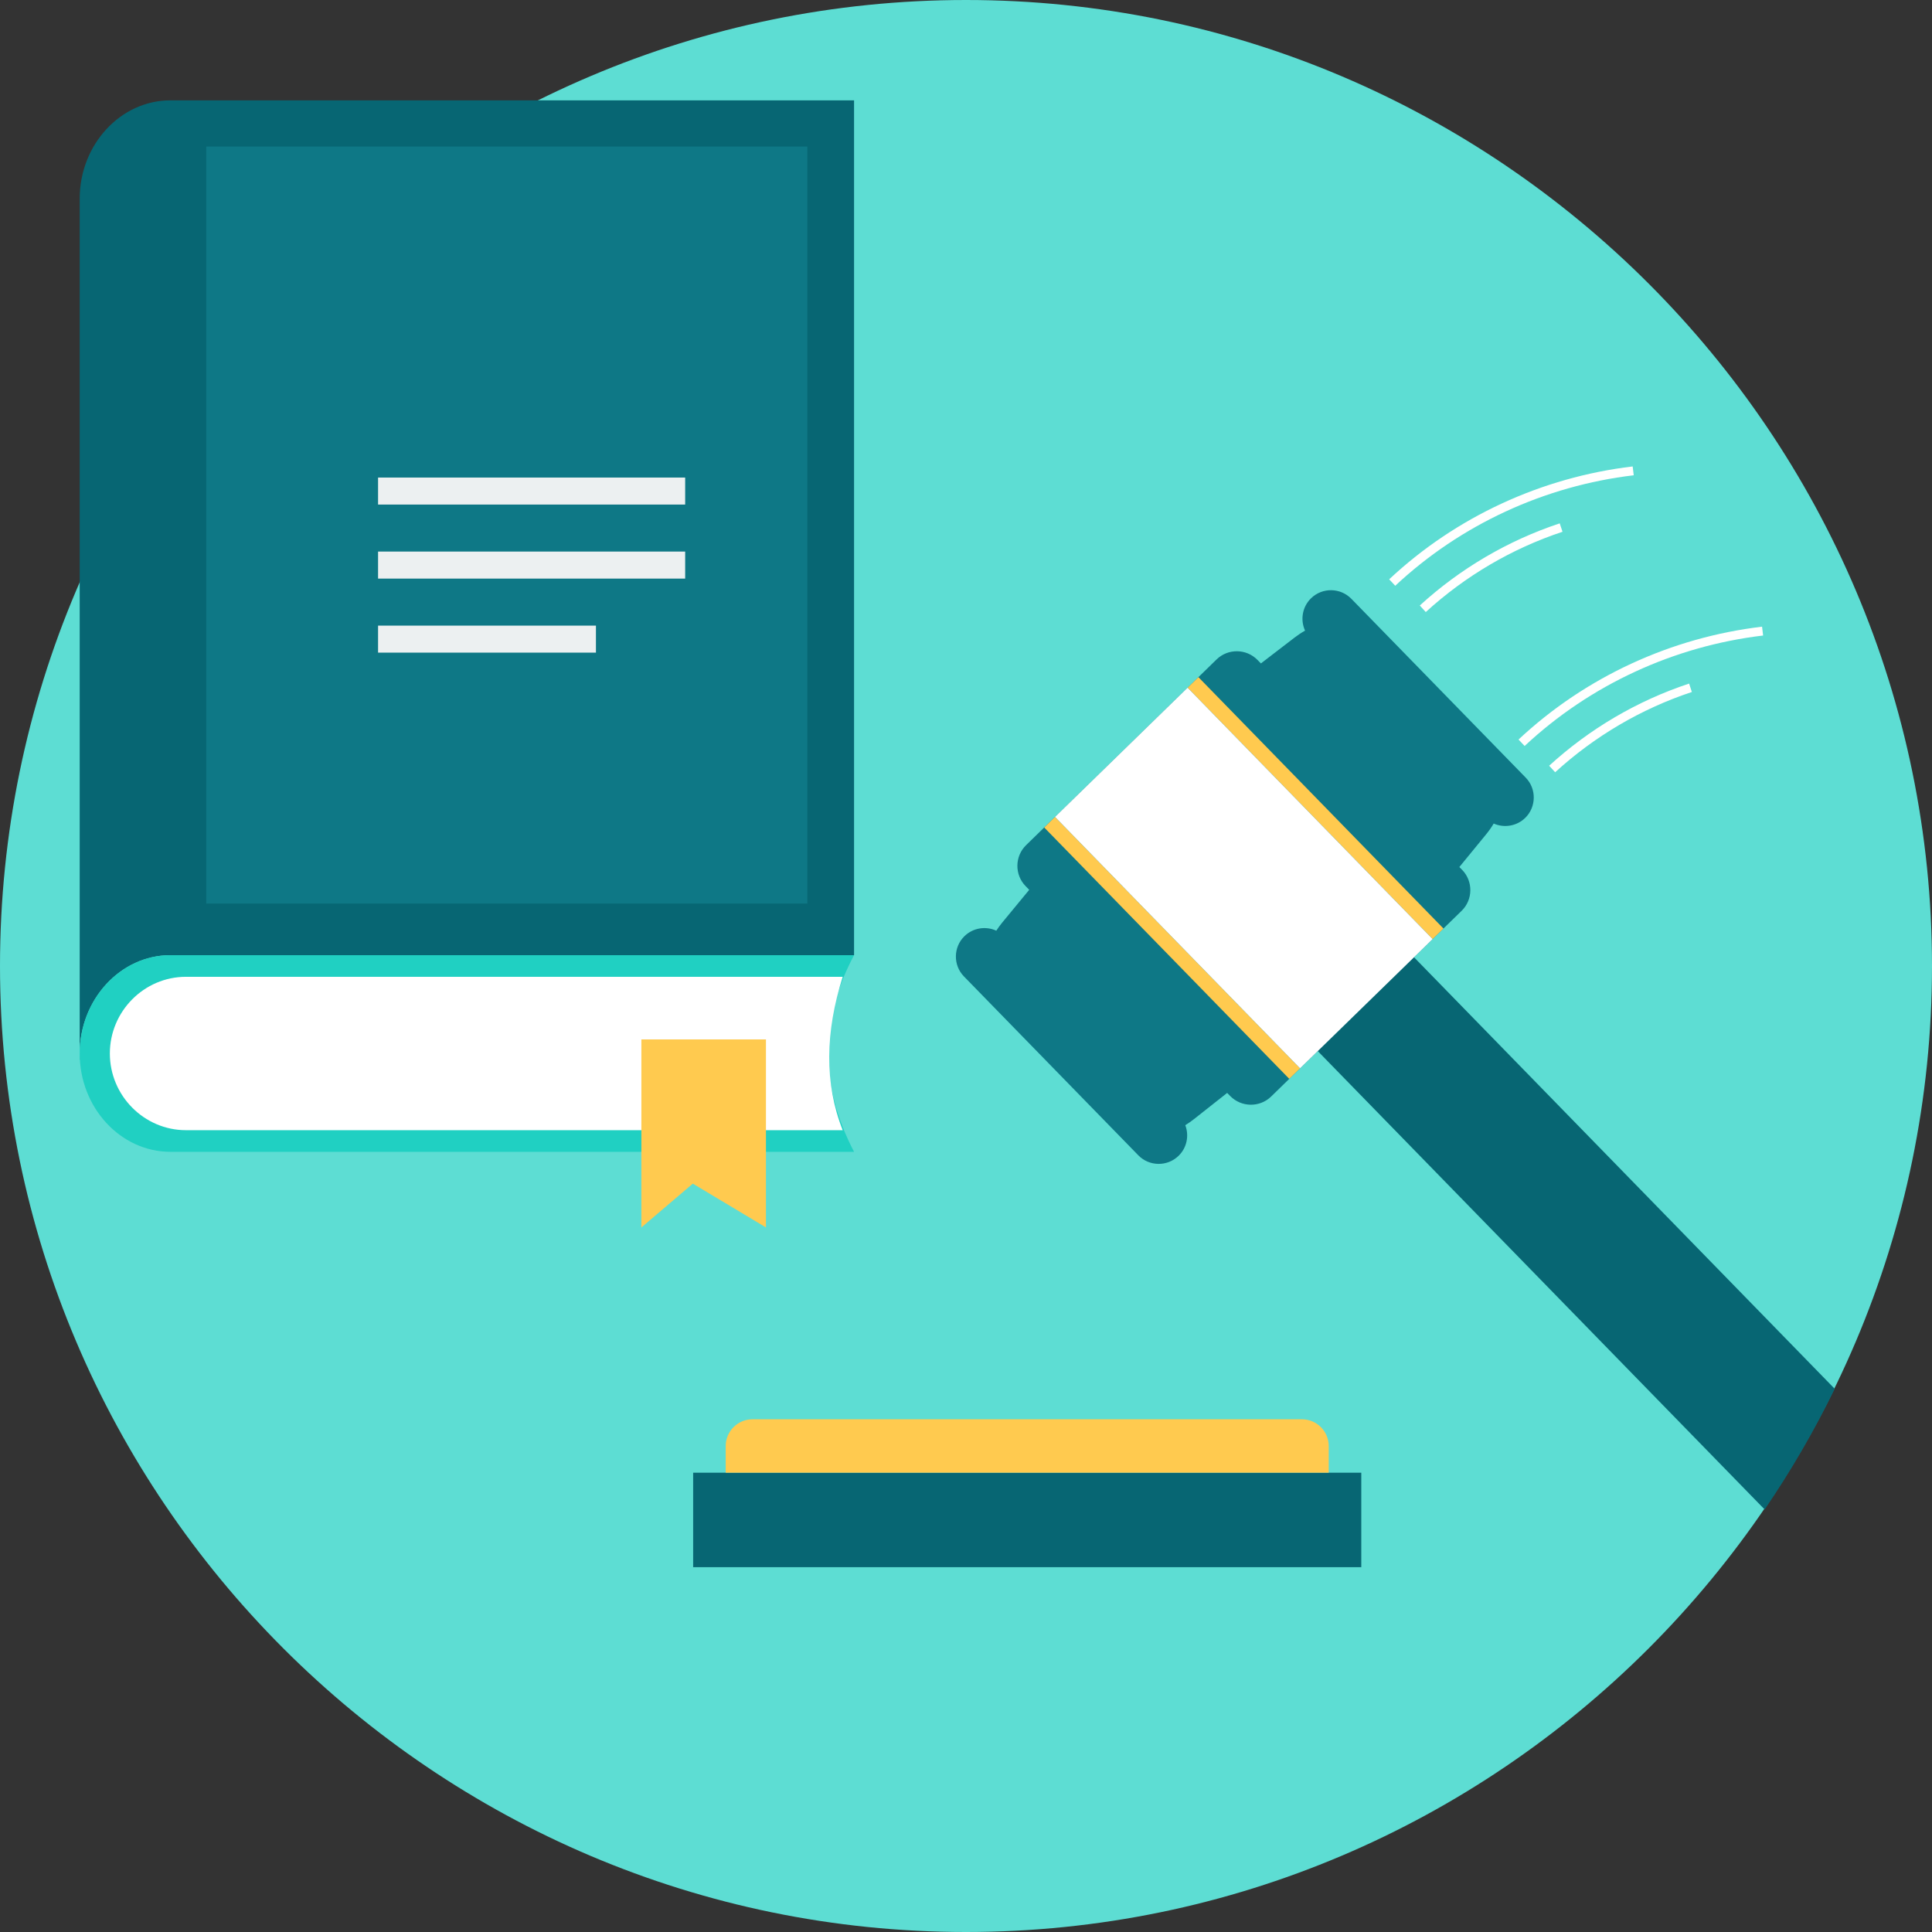
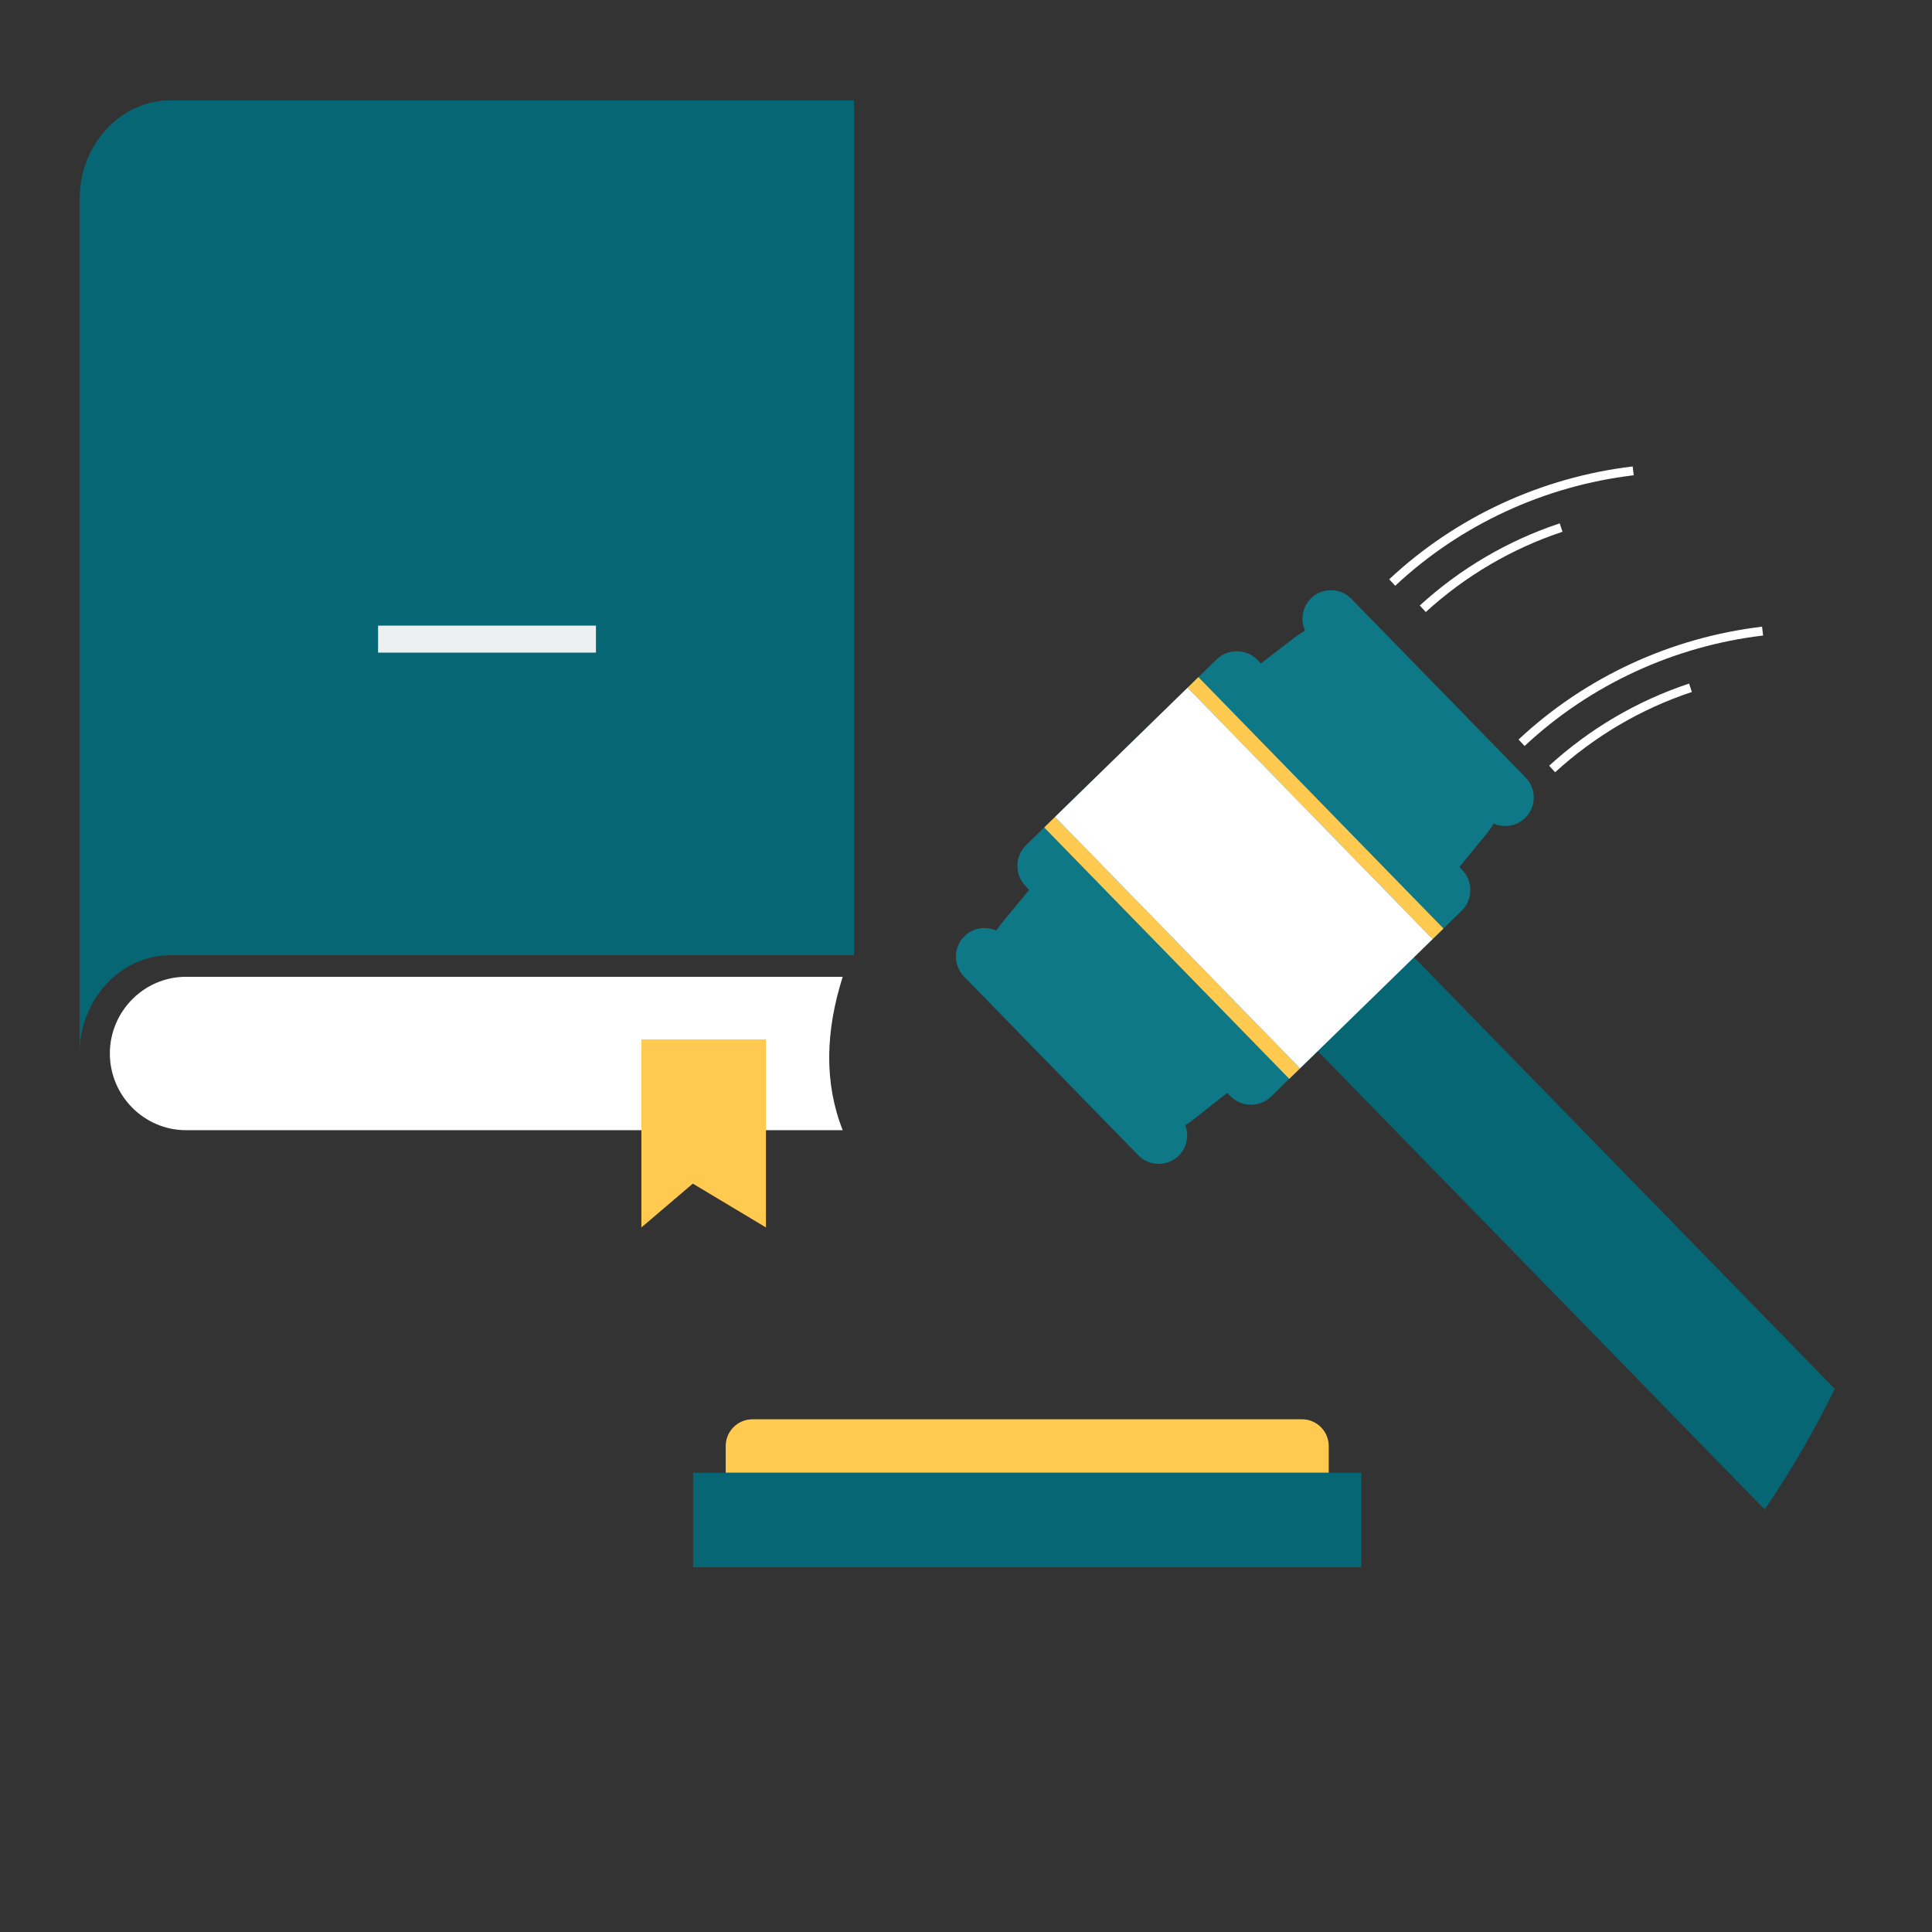
<svg xmlns="http://www.w3.org/2000/svg" width="100" height="100" viewBox="0 0 100 100" fill="none">
  <rect x="0" y="0" width="100" height="100" fill="#333333" stroke="none" />
-   <path d="M50 100C77.539 100 100 77.539 100 50C100 22.461 77.539 0 50 0C22.461 0 0 22.461 0 50C0 77.539 22.461 100 50 100Z" fill="#5DDDD3" />
  <path d="M72.668 49.013L94.966 71.886C93.904 74.062 92.691 76.147 91.339 78.131L67.687 53.87C66.992 53.157 67.006 52.004 67.72 51.309L70.108 48.981C70.821 48.285 71.973 48.3 72.668 49.013V49.013H72.668Z" fill="#076673" />
  <path d="M77.313 42.628C77.199 42.82 77.067 43.007 76.921 43.186L75.536 44.877L75.681 45.025C76.256 45.615 76.244 46.569 75.653 47.144L65.794 56.756C65.204 57.332 64.25 57.319 63.675 56.729L63.518 56.569L61.804 57.922C61.657 58.039 61.505 58.144 61.35 58.239C61.554 58.773 61.438 59.402 61.004 59.824L61.003 59.825C60.422 60.392 59.484 60.38 58.918 59.798L49.894 50.541C49.327 49.96 49.339 49.022 49.921 48.455V48.455C50.369 48.018 51.029 47.925 51.568 48.172C51.663 48.025 51.768 47.882 51.882 47.743L53.272 46.057L53.083 45.863C52.508 45.273 52.52 44.32 53.111 43.744L62.97 34.132C63.56 33.557 64.514 33.569 65.089 34.16L65.264 34.339L66.999 33.006C67.177 32.869 67.361 32.747 67.55 32.641C67.297 32.09 67.402 31.413 67.859 30.967L67.86 30.966C68.441 30.4 69.379 30.412 69.945 30.993L78.97 40.249C79.537 40.83 79.524 41.768 78.944 42.335L78.943 42.335C78.5 42.767 77.849 42.863 77.314 42.627L77.313 42.628Z" fill="#0E7886" />
  <path d="M74.714 48.061L74.153 48.607L61.47 35.594L62.029 35.049L74.714 48.061ZM67.29 55.297L54.607 42.285L54.048 42.83L66.732 55.841L67.29 55.297V55.297H67.29Z" fill="#FFCA4F" />
  <path d="M44.206 5.194V15.374V49.439H8.821C6.238 49.439 4.125 51.73 4.125 54.529V10.284C4.125 7.485 6.238 5.194 8.821 5.194H44.206ZM4.125 54.85H4.134C4.128 54.744 4.125 54.637 4.125 54.529V54.85Z" fill="#076673" />
-   <path d="M8.821 49.439H44.206C42.437 52.758 42.396 56.15 44.206 59.618H8.821C6.238 59.618 4.125 57.328 4.125 54.528C4.125 51.729 6.238 49.439 8.821 49.439Z" fill="#20D0C2" />
  <path d="M43.618 58.498C42.66 56.07 42.714 53.412 43.618 50.559H9.625C7.46 50.559 5.686 52.346 5.686 54.528C5.686 56.71 7.46 58.498 9.625 58.498H43.618Z" fill="white" />
-   <path d="M10.675 7.585H41.788V46.769H10.675V7.585Z" fill="#0E7886" />
  <path d="M39.646 63.533L35.861 61.264L33.198 63.533V53.801H39.646V63.533H39.646Z" fill="#FFCA4F" />
-   <path d="M19.569 24.718H35.464V26.116H19.569V24.718Z" fill="#ECF0F1" />
-   <path d="M19.569 28.549H35.464V29.948H19.569V28.549Z" fill="#ECF0F1" />
  <path d="M19.569 32.382H30.846V33.78H19.569V32.382Z" fill="#ECF0F1" />
  <path d="M35.877 81.117H70.46V76.227H35.877V81.117Z" fill="#076673" />
  <path d="M38.946 73.462H67.392C68.153 73.462 68.775 74.085 68.775 74.845V76.228H37.562V74.845C37.562 74.085 38.184 73.462 38.945 73.462H38.946Z" fill="#FFCA4F" />
  <path d="M74.153 48.607L61.47 35.594L54.607 42.284L67.29 55.297L68.587 54.034L72.86 49.868L74.153 48.607Z" fill="white" />
  <path d="M78.6 38.277C80.339 36.651 82.31 35.336 84.422 34.358C86.567 33.364 88.859 32.715 91.204 32.437L91.258 32.894C88.961 33.167 86.716 33.802 84.615 34.776C82.545 35.734 80.615 37.022 78.914 38.612L78.6 38.278V38.277ZM71.904 29.984C73.643 28.358 75.613 27.043 77.725 26.065C79.87 25.071 82.163 24.422 84.507 24.143L84.561 24.6C82.264 24.873 80.019 25.508 77.918 26.482C75.848 27.441 73.918 28.728 72.217 30.319L71.904 29.984ZM80.875 27.524L80.731 27.089C79.377 27.538 78.092 28.125 76.89 28.83C75.665 29.549 74.525 30.392 73.488 31.341L73.798 31.679C74.811 30.753 75.925 29.929 77.122 29.226C78.297 28.536 79.553 27.963 80.875 27.524H80.875ZM87.571 35.817L87.428 35.382C86.073 35.831 84.788 36.418 83.586 37.123C82.361 37.842 81.222 38.685 80.184 39.634L80.494 39.972C81.507 39.046 82.62 38.222 83.819 37.518C84.993 36.829 86.249 36.255 87.571 35.817Z" fill="white" />
</svg>